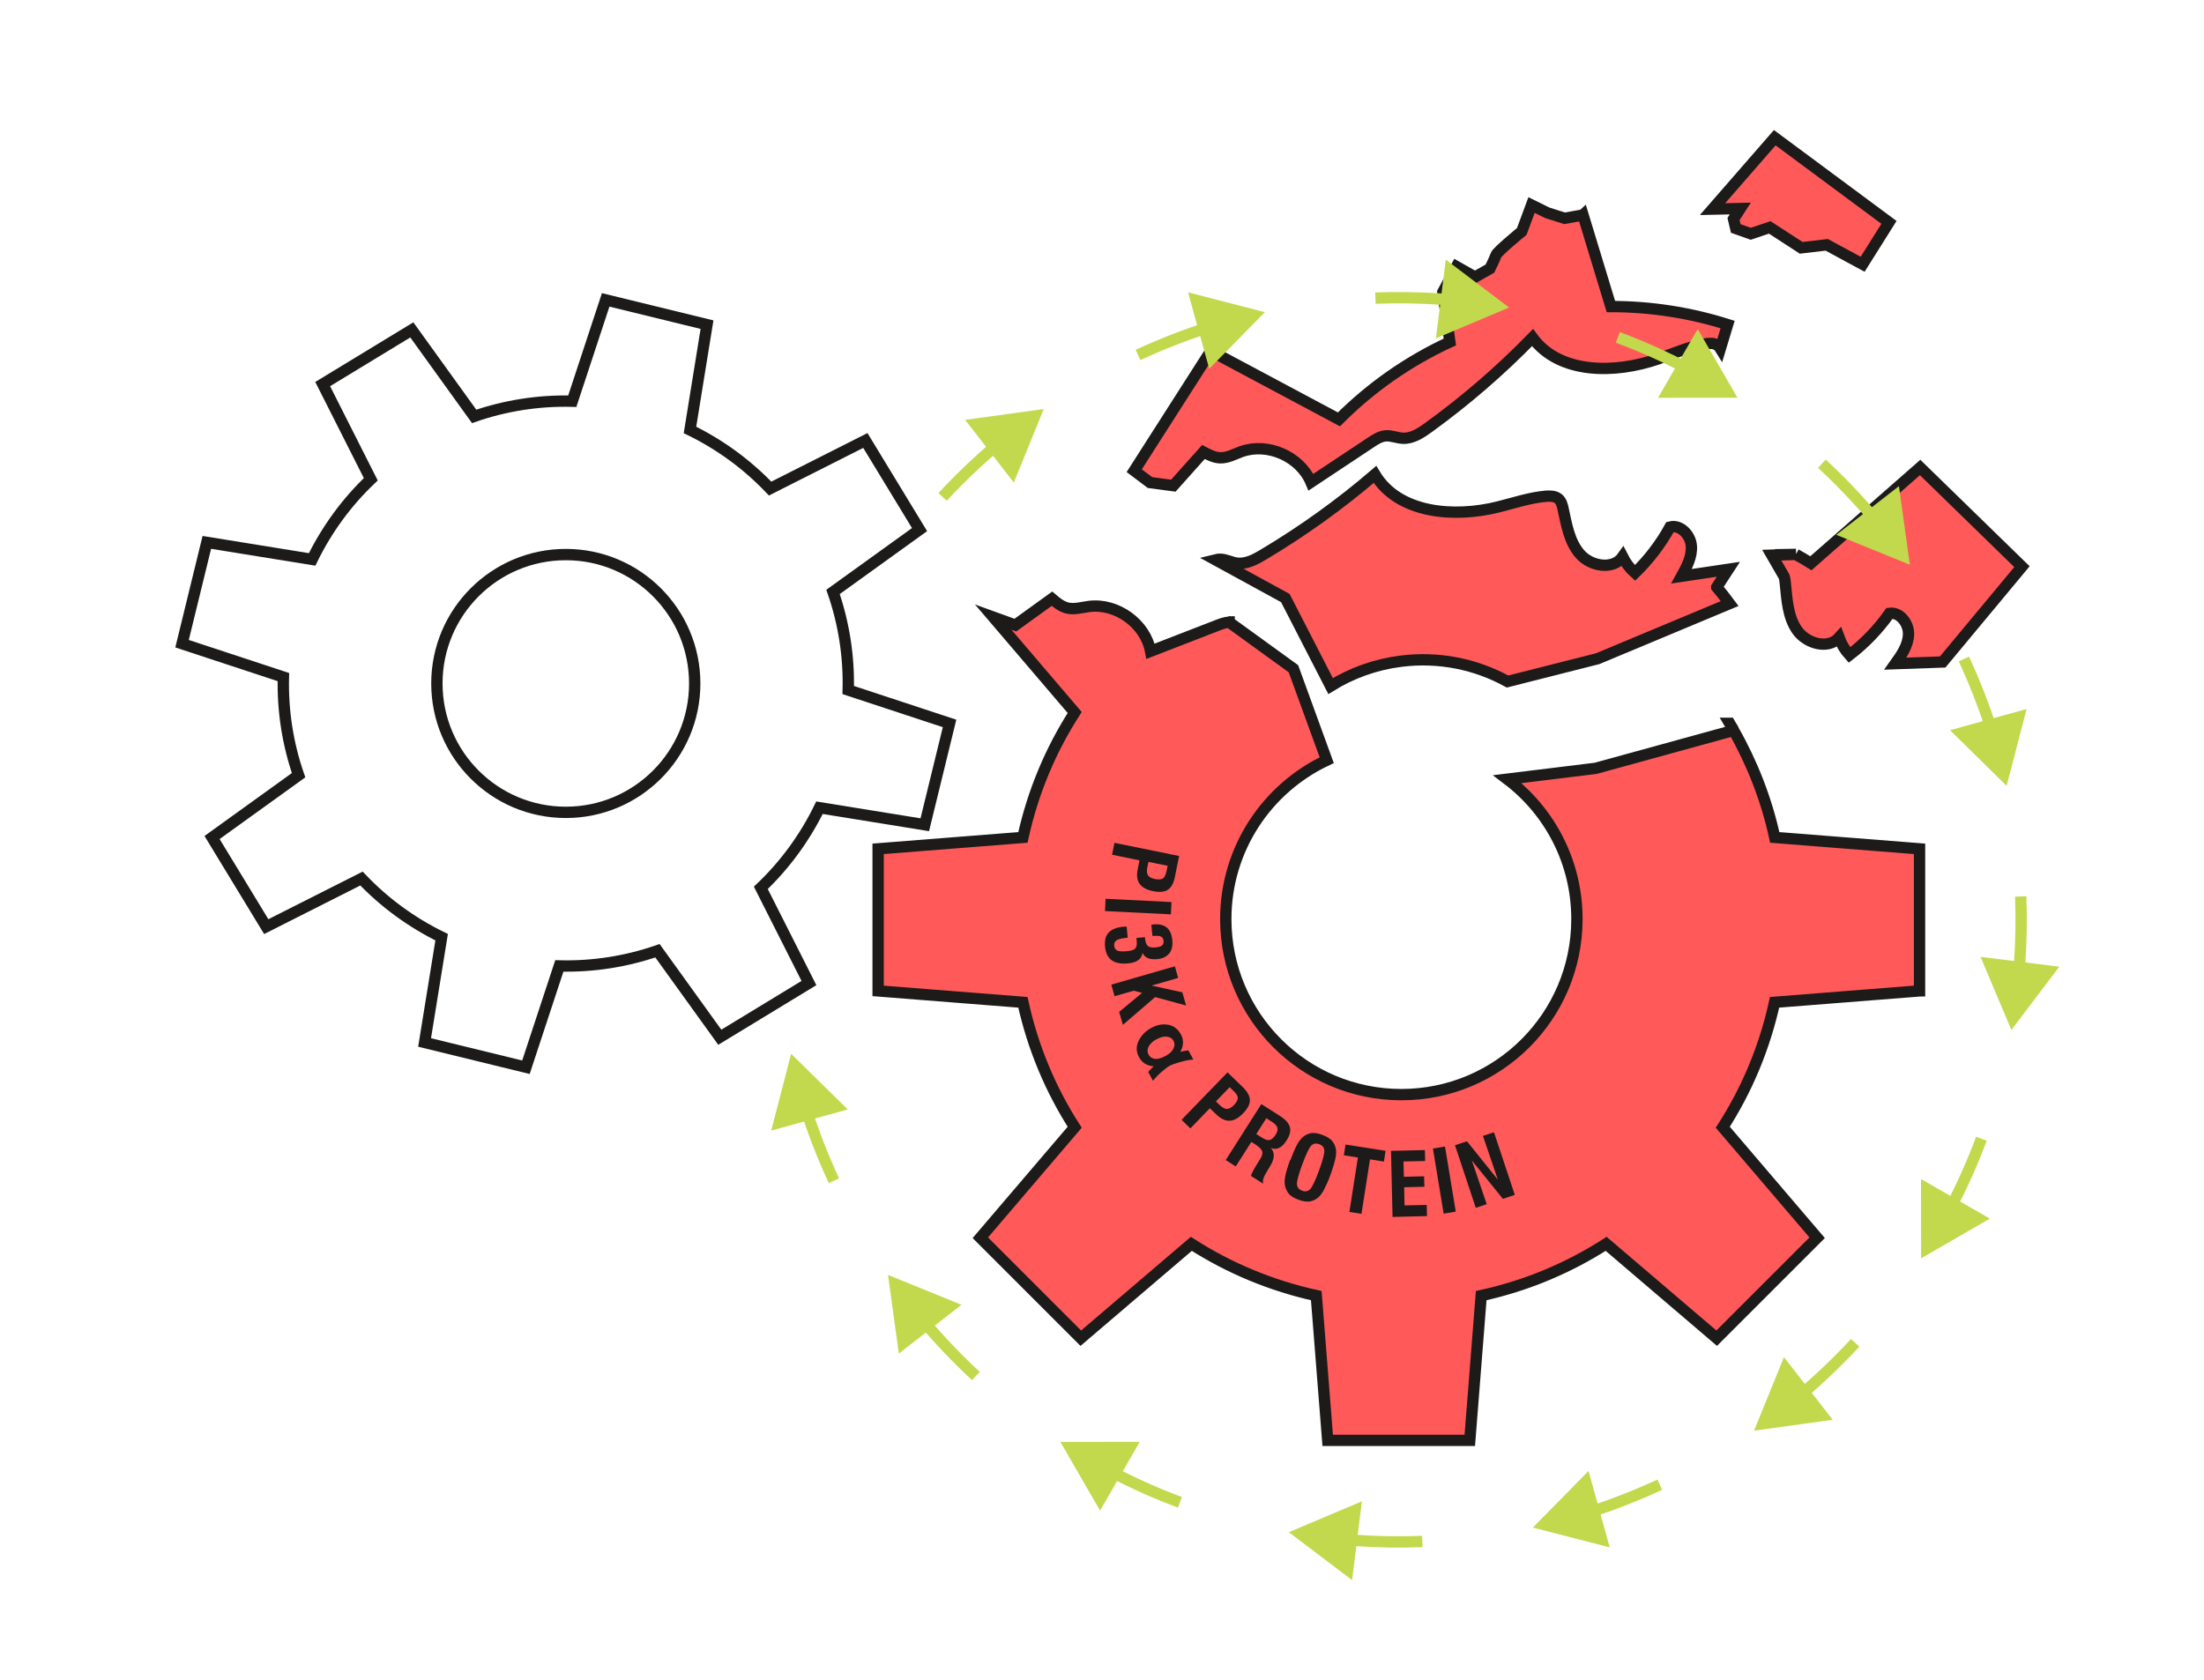
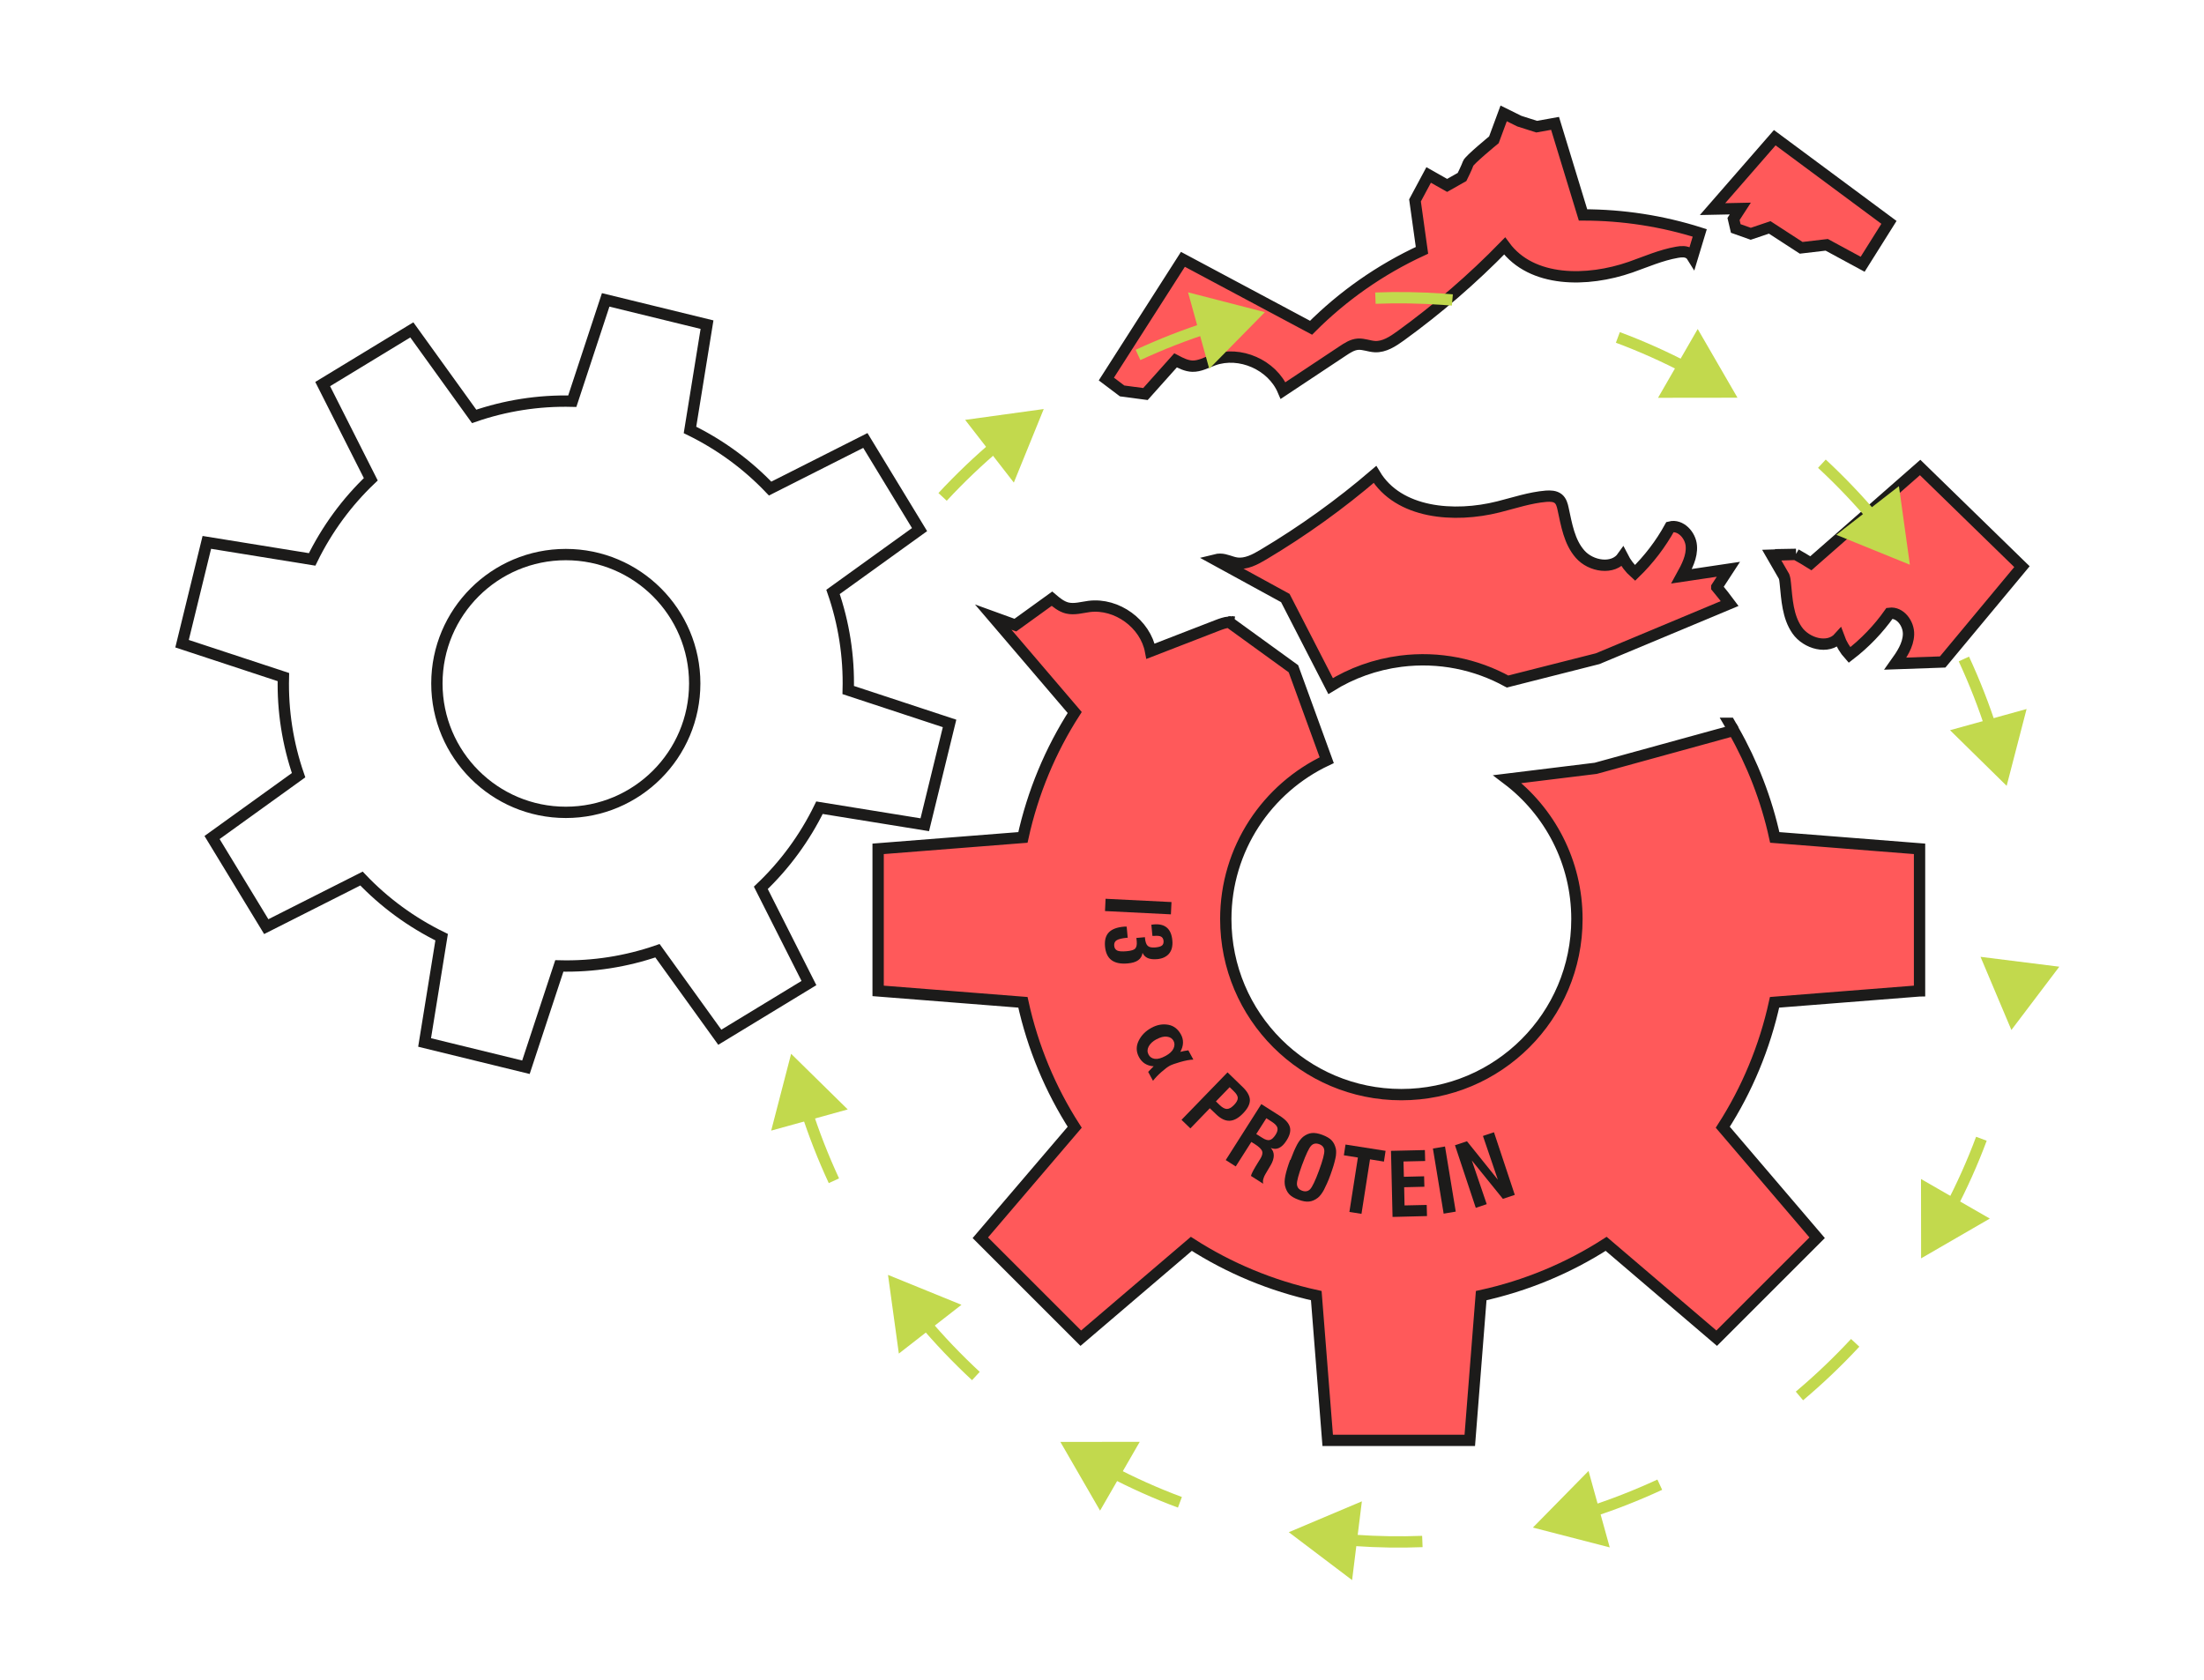
<svg xmlns="http://www.w3.org/2000/svg" id="Layer_1" viewBox="0 0 227.72 173.58">
  <defs>
    <style>.cls-1{fill:#e2826d;}.cls-1,.cls-2,.cls-3{stroke:#1c1b1a;}.cls-1,.cls-2,.cls-3,.cls-4{stroke-miterlimit:10;stroke-width:1.17px;}.cls-2{fill:#ff595a;}.cls-3,.cls-4{fill:none;}.cls-4{stroke:#c2d94d;}.cls-5{fill:#1c1b1a;}.cls-5,.cls-6{stroke-width:0px;}.cls-6{fill:#c2d94d;}</style>
  </defs>
  <path class="cls-1" d="m127.47,64.28c-.08-.01-.16-.02-.24-.02.08,0,.16,0,.24.02Z" />
  <path class="cls-1" d="m178.71,74.75c.14.24.27.48.41.72h0c-.14-.24-.28-.48-.42-.72Z" />
  <path class="cls-1" d="m126.99,64.28h0c.07,0,.14-.01.22-.01-.08,0-.15,0-.23.01Z" />
  <path class="cls-2" d="m198.33,102.4v-14.68l-14.96-1.18c-.86-3.94-2.32-7.66-4.25-11.06l-14.25,3.92-9.13,1.12c4.37,3.31,7.19,8.55,7.19,14.46,0,10.02-8.12,18.14-18.14,18.14s-18.14-8.12-18.14-18.14c0-7.26,4.27-13.52,10.43-16.42l-3.44-9.45-6.65-4.82c-.42.04-.83.19-1.22.34-2.3.89-4.59,1.78-6.89,2.67-.53-2.84-3.48-4.99-6.35-4.63-.76.1-1.53.34-2.27.16-.6-.15-1.1-.56-1.57-.96l-3.78,2.73-2.29-.83,8.42,9.86c-2.5,3.89-4.33,8.25-5.35,12.91l-14.96,1.18v14.68l14.96,1.18c1.02,4.66,2.85,9.02,5.35,12.91l-9.75,11.42,10.38,10.38,11.42-9.75c3.89,2.5,8.25,4.33,12.91,5.35l1.18,14.96h14.68l1.18-14.96c4.66-1.02,9.02-2.85,12.91-5.35l11.42,9.75,10.38-10.38-9.75-11.42c2.5-3.89,4.33-8.25,5.35-12.91l14.96-1.18Z" />
  <path class="cls-2" d="m185.55,57.29c.52.29,1.04.6,1.55.92l11.29-9.9,10.52,10.25-8.19,9.85c-1.63.06-3.26.11-4.89.17.65-.91,1.32-1.89,1.36-3.01.04-1.12-.86-2.34-1.96-2.19-1.15,1.63-2.55,3.09-4.14,4.31-.47-.52-.84-1.14-1.08-1.8-1.12,1.26-3.37.62-4.33-.76-.97-1.39-1.05-3.18-1.22-4.86-.02-.24-.05-.48-.13-.7l-1.27-2.2,2.51-.08Z" />
-   <path class="cls-2" d="m163.56,22.21l2.88,9.47c4.15,0,8.21.64,12.06,1.86l-.75,2.48c-.08-.13-.18-.25-.31-.34-.36-.25-.84-.22-1.28-.14-1.66.29-3.22.98-4.81,1.54-4.46,1.55-10.22,1.62-13.01-2.19-3.31,3.4-6.91,6.51-10.75,9.29-.79.57-1.68,1.16-2.65,1.11-.59-.03-1.16-.29-1.75-.25-.58.04-1.1.38-1.58.7-2.05,1.36-4.1,2.73-6.16,4.09-1.13-2.66-4.47-4.13-7.19-3.16-.72.26-1.42.66-2.18.64-.62-.02-1.19-.31-1.74-.6l-3.11,3.48-2.41-.32-1.63-1.23,7.91-12.37,13.24,7.07c3.27-3.28,7.13-6,11.46-8l-.72-5.16,1.41-2.63,1.91,1.08,1.54-.87s.52-1.05.63-1.4,2.66-2.44,2.66-2.44l1.01-2.73,1.62.8,1.79.57,1.9-.34Z" />
+   <path class="cls-2" d="m163.56,22.21c4.15,0,8.21.64,12.06,1.86l-.75,2.48c-.08-.13-.18-.25-.31-.34-.36-.25-.84-.22-1.28-.14-1.66.29-3.22.98-4.81,1.54-4.46,1.55-10.22,1.62-13.01-2.19-3.31,3.4-6.91,6.51-10.75,9.29-.79.57-1.68,1.16-2.65,1.11-.59-.03-1.16-.29-1.75-.25-.58.04-1.1.38-1.58.7-2.05,1.36-4.1,2.73-6.16,4.09-1.13-2.66-4.47-4.13-7.19-3.16-.72.26-1.42.66-2.18.64-.62-.02-1.19-.31-1.74-.6l-3.11,3.48-2.41-.32-1.63-1.23,7.91-12.37,13.24,7.07c3.27-3.28,7.13-6,11.46-8l-.72-5.16,1.41-2.63,1.91,1.08,1.54-.87s.52-1.05.63-1.4,2.66-2.44,2.66-2.44l1.01-2.73,1.62.8,1.79.57,1.9-.34Z" />
  <polygon class="cls-2" points="176.94 21.61 183.37 14.23 195.17 22.98 192.45 27.31 188.74 25.3 186.1 25.61 182.85 23.5 180.89 24.16 179.34 23.61 179.11 22.63 179.81 21.55 176.94 21.61" />
  <path class="cls-2" d="m177.38,60.67l1.2-1.84c-1.61.24-3.23.48-4.84.72.54-.98,1.1-2.03,1.01-3.14-.08-1.11-1.12-2.23-2.2-1.95-.96,1.75-2.19,3.36-3.62,4.75-.53-.47-.96-1.04-1.28-1.67-.97,1.38-3.28,1-4.39-.27-1.12-1.27-1.4-3.04-1.76-4.69-.08-.38-.19-.79-.49-1.04-.34-.28-.82-.29-1.26-.26-1.68.14-3.29.69-4.93,1.1-4.58,1.15-10.33.7-12.76-3.35-3.6,3.09-7.46,5.86-11.54,8.29-.84.5-1.77,1-2.74.87-.59-.08-1.13-.4-1.72-.4-.16,0-.32.02-.48.06l7.22,3.95,4.68,9.1c2.14-1.33,4.59-2.23,7.25-2.57,3.96-.5,7.78.31,11.03,2.1l9.31-2.36,13.64-5.7c-.43-.58-.87-1.14-1.33-1.69Z" />
  <circle class="cls-3" cx="58.46" cy="70.63" r="13.32" />
  <path class="cls-3" d="m95.55,85.23l2.56-10.47-10.47-3.45c.09-3.5-.46-6.93-1.57-10.14l8.94-6.44-5.6-9.21-9.84,4.97c-2.34-2.46-5.13-4.52-8.28-6.06l1.76-10.88-10.47-2.56-3.45,10.47c-3.5-.09-6.93.46-10.14,1.57l-6.44-8.94-9.21,5.6,4.97,9.84c-2.46,2.34-4.52,5.13-6.06,8.28l-10.88-1.76-2.56,10.47,10.47,3.45c-.09,3.5.46,6.93,1.57,10.14l-8.94,6.44,5.6,9.21,9.84-4.97c2.34,2.46,5.13,4.52,8.28,6.06l-1.76,10.88,10.47,2.56,3.45-10.47c3.5.09,6.93-.46,10.14-1.57l6.44,8.94,9.21-5.6-4.97-9.84c2.46-2.34,4.52-5.13,6.06-8.28l10.88,1.76Z" />
  <path class="cls-4" d="m205.8,75.51c-.81-2.54-1.78-5.01-2.89-7.41" />
  <polygon class="cls-6" points="209.39 73.27 207.33 81.21 201.48 75.46 209.39 73.27" />
-   <path class="cls-4" d="m208.59,100.59c.03-.34.06-.68.08-1.02.16-2.33.2-4.64.11-6.93" />
  <polygon class="cls-6" points="212.77 99.9 207.82 106.44 204.63 98.88 212.77 99.9" />
  <path class="cls-4" d="m201.47,124.94c1.23-2.34,2.32-4.76,3.25-7.26" />
  <polygon class="cls-6" points="205.59 125.93 198.49 130.04 198.48 121.84 205.59 125.93" />
  <path class="cls-4" d="m185.92,144.26c2.03-1.71,3.95-3.54,5.76-5.49" />
-   <polygon class="cls-6" points="189.36 146.72 181.23 147.85 184.32 140.25 189.36 146.72" />
  <path class="cls-4" d="m164.08,156.32c2.54-.81,5.01-1.78,7.41-2.89" />
  <polygon class="cls-6" points="166.32 159.91 158.38 157.86 164.13 152.01 166.32 159.91" />
  <path class="cls-4" d="m139.01,159.11c.34.03.68.06,1.02.08,2.33.16,4.64.2,6.93.11" />
  <polygon class="cls-6" points="139.7 163.29 133.16 158.34 140.71 155.15 139.7 163.29" />
  <path class="cls-4" d="m114.65,152c2.34,1.23,4.76,2.32,7.26,3.25" />
  <polygon class="cls-6" points="113.66 156.11 109.56 149.01 117.76 149 113.66 156.11" />
  <path class="cls-4" d="m95.34,136.44c1.71,2.03,3.54,3.95,5.49,5.76" />
  <polygon class="cls-6" points="92.87 139.88 91.75 131.75 99.34 134.84 92.87 139.88" />
  <path class="cls-4" d="m83.27,114.61c.81,2.54,1.78,5.01,2.89,7.41" />
  <polygon class="cls-6" points="79.68 116.84 81.74 108.9 87.59 114.65 79.68 116.84" />
  <path class="cls-4" d="m103.15,45.86c-2.03,1.71-3.95,3.54-5.76,5.49" />
  <polygon class="cls-6" points="99.72 43.39 107.84 42.27 104.75 49.87 99.72 43.39" />
  <path class="cls-4" d="m124.99,33.79c-2.54.81-5.01,1.78-7.41,2.89" />
  <polygon class="cls-6" points="122.75 30.21 130.69 32.26 124.94 38.11 122.75 30.21" />
  <path class="cls-4" d="m150.06,31c-.34-.03-.68-.06-1.02-.08-2.33-.16-4.64-.2-6.93-.11" />
-   <polygon class="cls-6" points="149.38 26.83 155.92 31.78 148.36 34.97 149.38 26.83" />
  <path class="cls-4" d="m174.42,38.12c-2.34-1.23-4.76-2.32-7.26-3.25" />
  <polygon class="cls-6" points="175.41 34 179.52 41.1 171.31 41.11 175.41 34" />
  <path class="cls-4" d="m193.73,53.68c-1.71-2.03-3.54-3.95-5.49-5.76" />
  <polygon class="cls-6" points="196.2 50.24 197.33 58.36 189.73 55.27 196.2 50.24" />
-   <path class="cls-5" d="m115.15,87.1l6.68,1.36-.44,2.16c-.13.66-.38,1.1-.73,1.33-.35.23-.86.28-1.54.14-.66-.13-1.12-.39-1.38-.76-.26-.37-.32-.88-.19-1.51l.18-.91-2.83-.58.25-1.24Zm3.51,1.97l-.11.52c-.08.39-.06.68.06.86.12.19.36.32.73.39.37.07.64.05.81-.06.17-.12.3-.37.38-.77l.11-.54-1.99-.4Z" />
  <path class="cls-5" d="m114.23,92.88l6.81.34-.06,1.27-6.81-.34.06-1.27Z" />
  <path class="cls-5" d="m116.5,96.91h-.08c-.51.05-.86.14-1.05.26-.19.12-.27.31-.25.56.02.25.13.41.31.5.19.09.52.11.97.07.46-.04.76-.13.89-.27.13-.14.19-.38.16-.74,0-.08-.01-.14-.02-.2,0-.05-.01-.1-.02-.16l.89-.08v.09c.04.41.14.68.29.81.15.14.41.19.78.16.34-.03.57-.1.69-.2.12-.1.18-.26.16-.48-.02-.21-.11-.36-.26-.44-.15-.08-.4-.1-.73-.07h-.16s-.11-1.16-.11-1.16c.03,0,.06-.01.09-.01.03,0,.09,0,.16-.02,1.17-.1,1.82.45,1.92,1.68.03.28,0,.54-.05.76s-.16.42-.29.58c-.13.16-.31.29-.52.39-.21.1-.46.16-.73.18-.38.03-.7,0-.95-.11-.25-.11-.43-.29-.54-.54-.05.33-.2.58-.45.76-.25.18-.61.29-1.07.33-.74.07-1.3-.05-1.69-.34-.39-.29-.61-.77-.67-1.43-.05-.63.08-1.11.4-1.44s.85-.53,1.58-.59c.03,0,.07,0,.13,0s.11,0,.13,0l.11,1.18Z" />
-   <path class="cls-5" d="m114.83,101.75l6.56-1.89.34,1.2-2.74.79,3.17.7.39,1.36-3.2-.87-3.33,2.87-.39-1.34,2.37-1.96-.85-.23-1.99.57-.34-1.2Z" />
  <path class="cls-5" d="m122.79,108.56l.51.94c-.38.01-.83.1-1.36.25-.52.15-.88.28-1.07.38-.24.13-.53.35-.87.65-.34.3-.63.6-.87.91l-.5-.92s.1-.1.18-.19c.13-.14.26-.27.39-.39-.69-.04-1.2-.36-1.52-.95-.3-.56-.31-1.12-.03-1.69s.72-1.01,1.33-1.34c.57-.31,1.14-.41,1.72-.31.57.1,1.01.44,1.32,1.01.3.56.28,1.16-.07,1.79.21-.06.49-.11.84-.16Zm-3.31-1.16c-.38.21-.65.46-.8.75-.15.29-.15.57-.01.83.13.25.35.4.64.44.3.04.66-.05,1.1-.29.43-.23.71-.49.84-.78s.13-.55,0-.79c-.13-.25-.36-.39-.68-.43s-.68.05-1.09.28Z" />
  <path class="cls-5" d="m122.08,115.72l4.75-4.9,1.58,1.53c.48.47.72.91.73,1.34,0,.42-.23.88-.71,1.37-.47.49-.93.74-1.38.76-.45.02-.91-.2-1.38-.65l-.67-.64-2.01,2.08-.91-.88Zm3.55-1.9l.38.37c.29.28.54.41.76.41.22,0,.46-.13.73-.41.26-.27.39-.51.39-.72,0-.21-.15-.46-.45-.74l-.39-.38-1.41,1.46Z" />
  <path class="cls-5" d="m126.66,119.86l3.66-5.76,1.92,1.22c.58.37.92.75,1.03,1.15.11.4,0,.86-.35,1.4-.24.38-.49.63-.77.76s-.55.12-.85,0c.42.46.41,1.06-.02,1.8l-.05.08-.46.78c-.06.11-.12.21-.16.31-.04.09-.07.18-.09.26-.02.08-.03.16-.03.24,0,.08,0,.16.03.23l-1.27-.81c.03-.12.08-.24.15-.38.03-.07.08-.15.13-.25.05-.1.12-.21.19-.33l.37-.61.1-.15c.21-.33.29-.61.22-.82-.07-.22-.31-.46-.75-.74l-.37-.23-1.61,2.53-1.04-.66Zm3.15-2.66l.62.39c.31.2.57.27.76.22.2-.04.4-.23.61-.55.18-.28.24-.53.18-.73-.06-.2-.26-.41-.61-.63l-.53-.34-1.04,1.63Z" />
  <path class="cls-5" d="m133.33,119.88c.13-.34.25-.64.36-.91.11-.26.23-.49.33-.69.11-.19.21-.36.32-.49s.21-.24.31-.32c.29-.22.59-.35.89-.38.3-.03.67.03,1.09.19.42.16.74.34.95.56.21.22.36.51.44.87.03.13.04.28.03.45,0,.17-.03.36-.08.58s-.11.46-.19.73c-.08.27-.19.58-.31.92-.12.34-.24.64-.36.9-.12.26-.23.49-.33.69-.21.38-.42.65-.63.81-.29.22-.59.35-.9.38-.3.03-.67-.03-1.09-.19-.42-.15-.74-.34-.95-.56-.21-.22-.35-.51-.44-.87-.03-.13-.04-.28-.04-.45,0-.17.03-.36.07-.58s.11-.46.19-.74.19-.58.31-.92Zm1.22.45c-.38,1.05-.57,1.74-.55,2.06.03.32.2.54.54.66.32.12.6.07.82-.15.22-.23.53-.87.92-1.93.39-1.06.57-1.75.55-2.07-.02-.32-.2-.54-.53-.66-.33-.12-.61-.07-.83.16-.22.23-.53.88-.92,1.94Z" />
  <path class="cls-5" d="m139.42,125.25l.88-5.63-1.45-.23.17-1.11,4.14.65-.17,1.11-1.44-.23-.88,5.63-1.26-.2Z" />
  <path class="cls-5" d="m143.88,125.75l-.16-6.82,3.5-.08.03,1.13-2.24.05.04,1.58,2.09-.05.03,1.08-2.09.05.04,1.88,2.29-.05.03,1.15-3.56.09Z" />
  <path class="cls-5" d="m149.16,125.42l-1.11-6.73,1.25-.21,1.11,6.73-1.25.21Z" />
  <path class="cls-5" d="m152.48,124.82l-2.15-6.47,1.24-.41,3.19,3.97-1.54-4.52,1.14-.38,2.15,6.47-1.23.41-3.21-3.97,1.54,4.52-1.13.38Z" />
</svg>